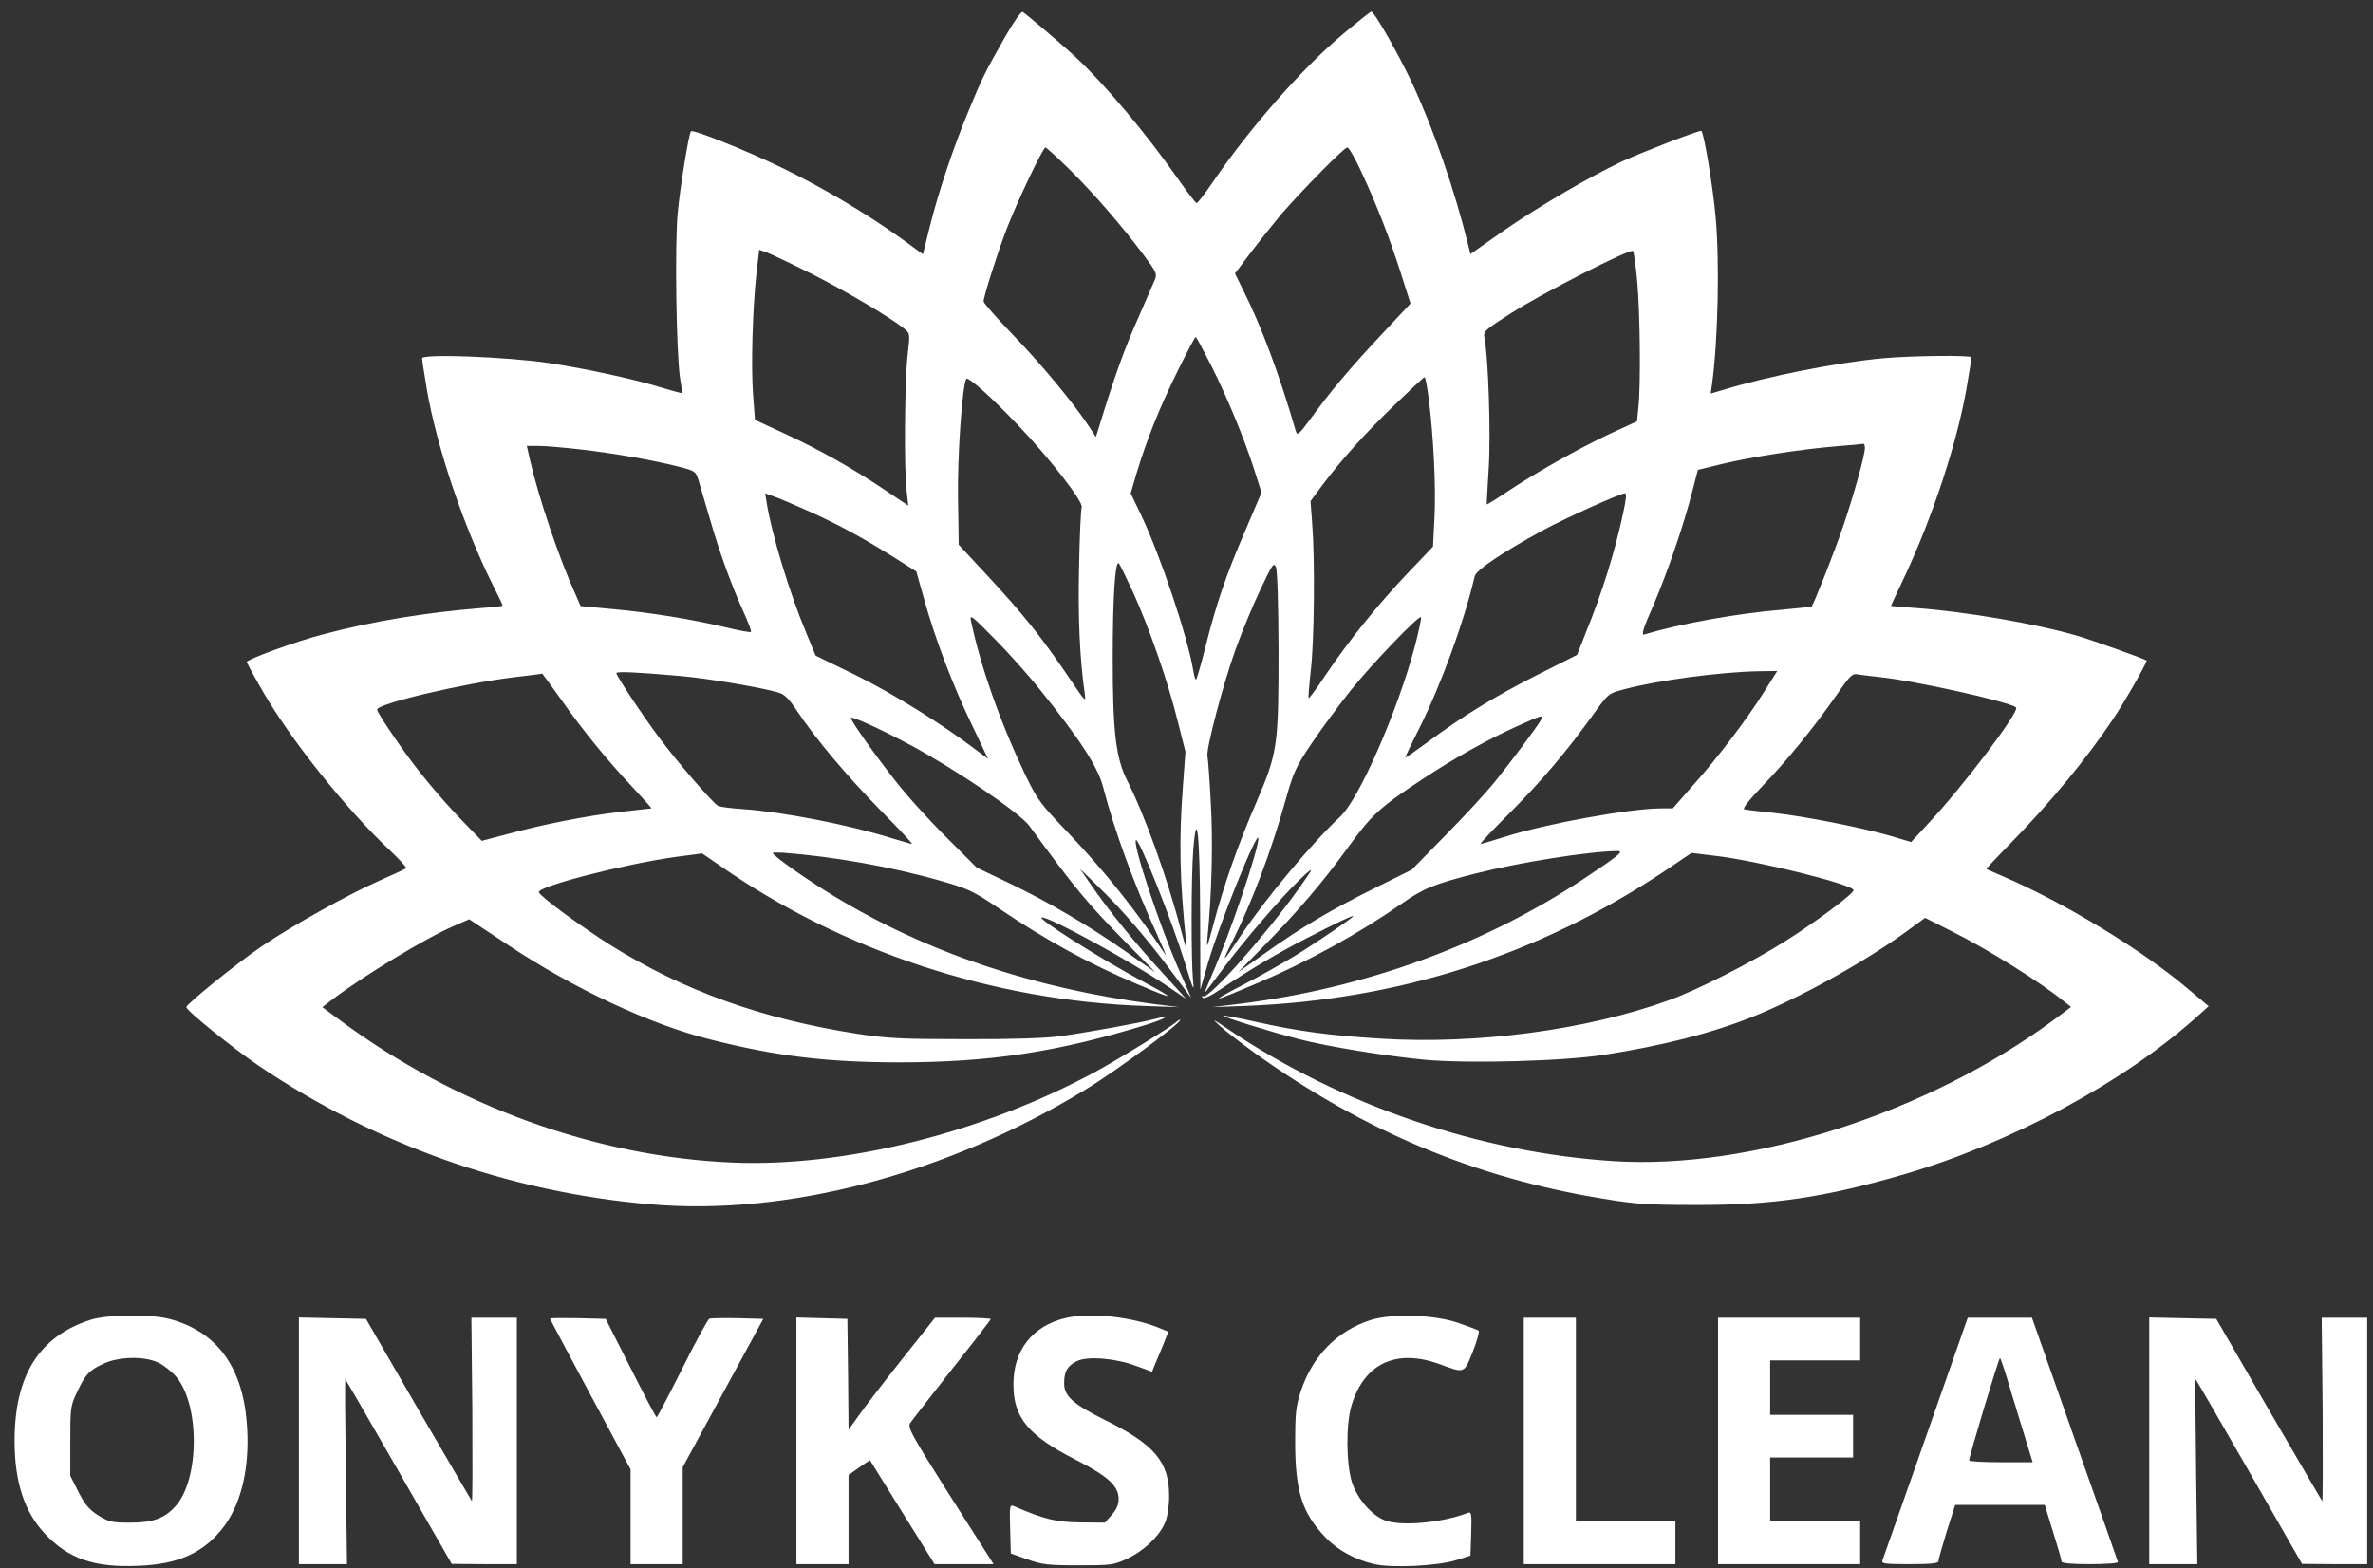
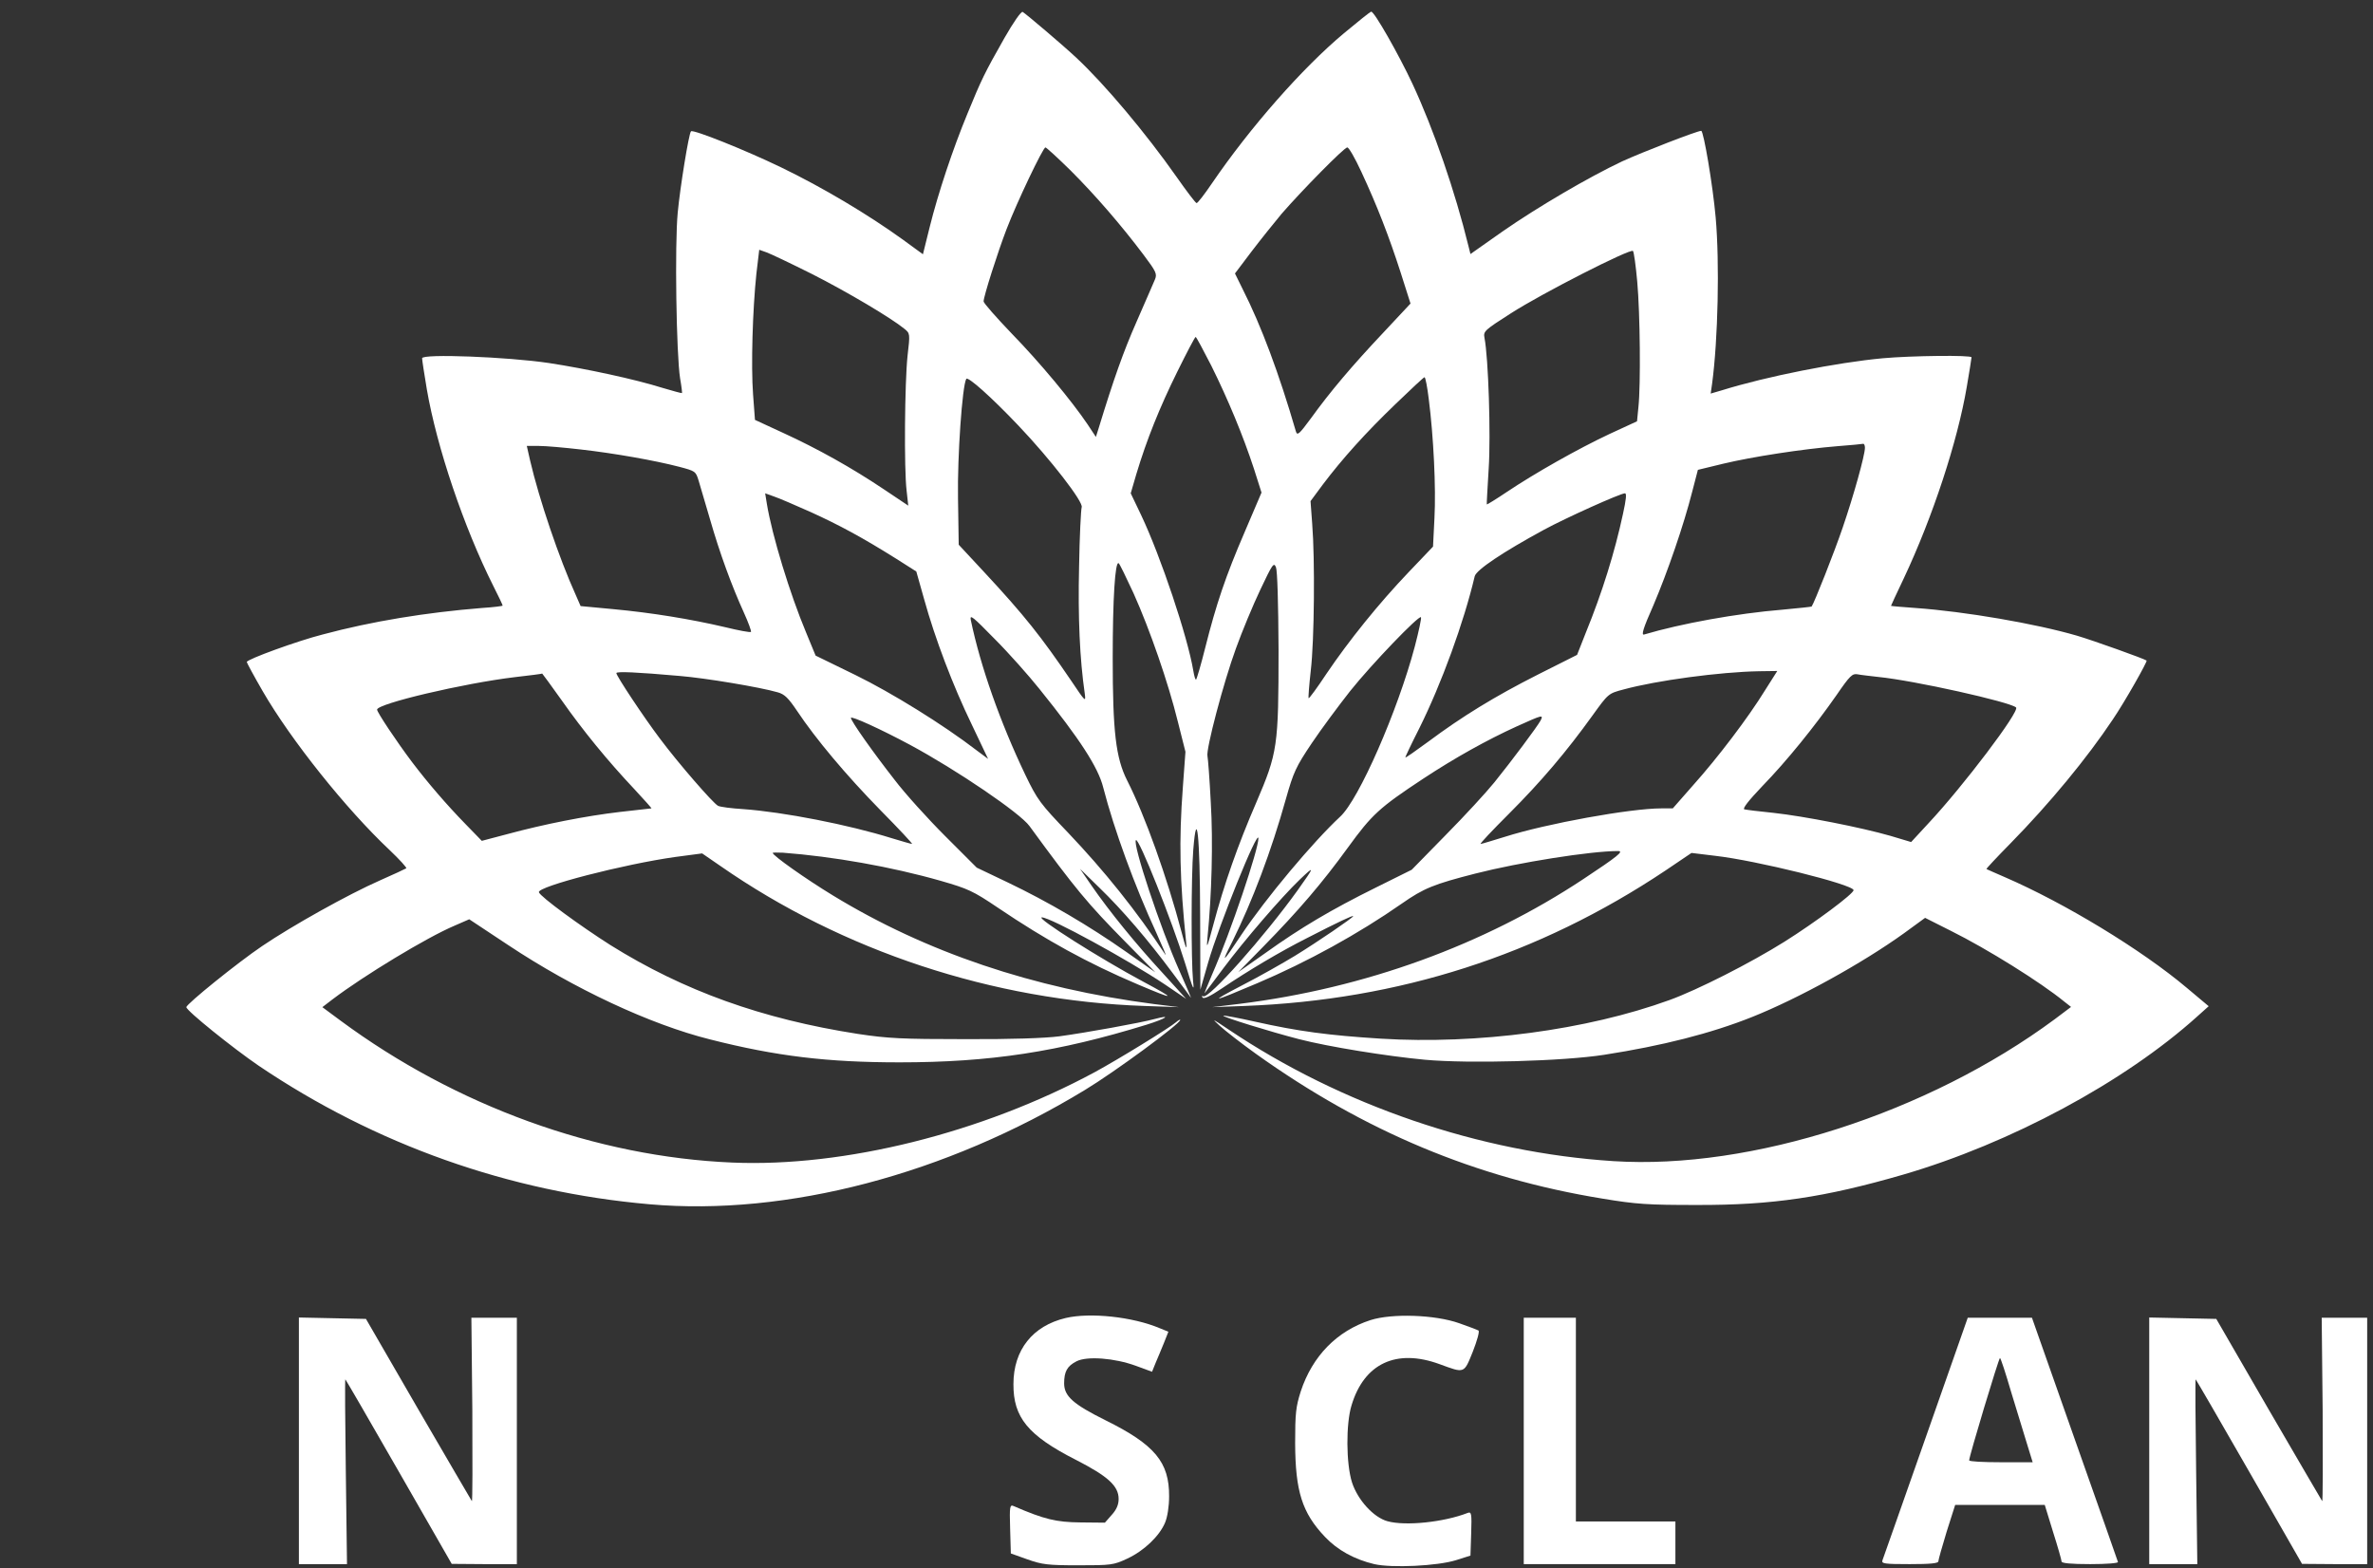
<svg xmlns="http://www.w3.org/2000/svg" width="115" height="76" viewBox="0 0 115 76" fill="none">
  <rect x="0" y="0" width="115" height="76" fill="#333333" stroke="none" />
  <path d="M48.677 1.841C47.713 3.54 47.563 3.85 46.886 5.503C46.174 7.225 45.462 9.361 45.049 11.026L44.727 12.323L43.752 11.611C42.064 10.394 39.871 9.085 37.85 8.109C36.116 7.271 33.59 6.261 33.487 6.364C33.384 6.456 32.959 9.074 32.844 10.302C32.695 11.829 32.775 17.18 32.959 18.339C33.028 18.718 33.062 19.04 33.051 19.051C33.028 19.063 32.614 18.948 32.109 18.799C30.755 18.374 28.401 17.869 26.598 17.593C24.589 17.295 20.456 17.134 20.456 17.363C20.456 17.444 20.559 18.121 20.685 18.868C21.167 21.669 22.476 25.55 23.912 28.409C24.164 28.902 24.359 29.316 24.359 29.35C24.359 29.373 23.912 29.43 23.36 29.465C20.651 29.683 18.033 30.108 15.633 30.751C14.416 31.061 11.959 31.956 11.959 32.083C11.959 32.117 12.304 32.76 12.729 33.495C14.095 35.86 16.782 39.224 18.883 41.199C19.365 41.658 19.732 42.06 19.686 42.083C19.629 42.118 19.066 42.382 18.412 42.669C16.873 43.346 14.164 44.862 12.706 45.849C11.5 46.664 9.031 48.662 9.031 48.811C9.031 48.983 11.305 50.809 12.533 51.647C18.194 55.471 24.658 57.767 31.478 58.364C38.126 58.949 45.841 56.917 52.569 52.83C54.016 51.957 57.196 49.615 57.196 49.431C57.196 49.397 57.105 49.443 57.001 49.535C56.691 49.81 54.165 51.36 53.04 51.969C47.586 54.908 40.904 56.573 35.496 56.343C28.895 56.068 22.097 53.599 16.506 49.466L15.622 48.811L16.116 48.432C17.631 47.284 20.674 45.436 22.029 44.862L22.74 44.552L24.612 45.792C27.804 47.916 31.512 49.649 34.406 50.373C37.609 51.188 40.1 51.486 43.591 51.486C47.977 51.486 51.283 50.981 55.566 49.661C56.519 49.362 56.817 49.156 55.956 49.385C55.29 49.569 52.615 50.051 51.341 50.224C50.652 50.315 48.964 50.373 46.748 50.361C43.706 50.361 43.028 50.327 41.581 50.109C36.92 49.385 33.131 48.019 29.583 45.803C28.137 44.885 26.185 43.461 26.116 43.243C26.024 42.967 30.261 41.876 32.729 41.532L34.027 41.36L34.911 41.968C40.835 46.09 48.114 48.501 55.474 48.754L57.139 48.811L55.933 48.662C50.043 47.893 44.877 46.148 40.376 43.404C39.033 42.588 37.448 41.463 37.448 41.337C37.448 41.314 37.666 41.314 37.942 41.325C40.364 41.509 43.189 42.003 45.6 42.692C46.909 43.071 47.15 43.174 48.356 43.989C50.686 45.562 52.707 46.676 55.141 47.709C56.978 48.49 57.047 48.455 55.394 47.571C53.35 46.48 50.158 44.46 50.491 44.46C50.904 44.46 54.682 46.526 56.45 47.709L57.483 48.409L56.335 47.146C55.072 45.78 53.763 44.173 52.891 42.91L52.34 42.106L53.281 43.025C54.395 44.104 55.635 45.55 56.829 47.158C57.3 47.789 57.702 48.329 57.713 48.352C57.736 48.375 57.483 47.778 57.15 47.032C56.232 44.976 54.877 40.889 55.049 40.717C55.187 40.579 56.806 44.655 57.437 46.699C57.828 47.996 57.885 48.099 57.816 47.525C57.724 46.549 57.724 42.519 57.828 41.188C58 39.041 58.149 40.487 58.161 44.345L58.172 47.962L58.551 46.641C59.079 44.816 60.962 40.154 60.985 40.625C60.997 41.142 59.642 45.172 58.746 47.215C58.517 47.743 58.356 48.157 58.379 48.134C58.413 48.099 58.815 47.56 59.286 46.928C60.319 45.55 62.087 43.495 62.995 42.623C63.729 41.922 63.718 41.98 62.891 43.139C61.284 45.378 58.563 48.444 58.31 48.283C58.241 48.249 58.23 48.272 58.276 48.34C58.333 48.432 58.632 48.295 59.194 47.916C60.503 47.032 62.053 46.113 63.327 45.47C64.843 44.689 65.578 44.345 65.578 44.402C65.578 44.471 63.844 45.654 62.742 46.331C62.156 46.687 61.02 47.33 60.216 47.743C58.517 48.628 58.689 48.605 60.928 47.652C63.362 46.618 65.842 45.252 67.931 43.794C68.999 43.048 69.481 42.852 71.502 42.336C73.615 41.796 77.082 41.245 78.414 41.245C78.713 41.245 78.403 41.498 76.738 42.6C71.904 45.803 66.152 47.893 60.067 48.651L58.746 48.811L60.296 48.754C67.805 48.467 74.556 46.297 80.699 42.198L81.973 41.337L83.11 41.475C85.131 41.704 89.792 42.864 89.827 43.139C89.85 43.3 87.99 44.689 86.474 45.642C84.844 46.664 82.272 47.973 80.906 48.467C76.887 49.925 71.594 50.625 66.921 50.338C64.372 50.178 62.914 49.982 60.813 49.512C59.998 49.328 59.309 49.202 59.286 49.225C59.228 49.282 61.571 50.005 62.949 50.361C64.372 50.729 67.208 51.188 69.057 51.36C71.204 51.555 75.773 51.429 77.748 51.119C80.55 50.683 82.915 50.086 84.924 49.282C87.163 48.386 90.228 46.699 92.272 45.229L93.294 44.483L94.546 45.114C96.302 45.987 98.897 47.606 100.045 48.547L100.367 48.8L99.574 49.397C93.432 53.944 84.867 56.699 78.196 56.274C71.709 55.861 65.004 53.565 59.55 49.902C58.746 49.362 58.689 49.328 59.102 49.707C59.366 49.948 60.158 50.568 60.882 51.085C66.106 54.816 71.514 57.089 77.645 58.088C79.298 58.364 79.861 58.398 82.226 58.398C85.888 58.41 88.426 58.031 92.226 56.929C97.427 55.413 102.961 52.439 106.486 49.259L107.037 48.765L105.97 47.87C103.777 46.021 100.045 43.759 97.152 42.508C96.681 42.301 96.279 42.129 96.268 42.118C96.245 42.106 96.761 41.555 97.416 40.889C99.333 38.937 101.147 36.733 102.387 34.873C102.973 34.012 104.075 32.06 104.029 32.014C103.937 31.933 101.434 31.038 100.654 30.808C98.644 30.223 95.234 29.637 92.823 29.465C92.169 29.419 91.641 29.373 91.641 29.362C91.641 29.35 91.916 28.753 92.261 28.03C93.662 25.056 94.867 21.393 95.315 18.741C95.441 18.006 95.544 17.363 95.544 17.318C95.544 17.203 92.64 17.237 91.239 17.363C89.011 17.57 85.59 18.248 83.454 18.913L82.903 19.074L82.972 18.592C83.259 16.456 83.34 12.736 83.144 10.532C83.007 8.982 82.559 6.341 82.444 6.341C82.249 6.341 79.585 7.375 78.609 7.822C77.002 8.58 74.51 10.038 72.811 11.221L71.261 12.312L71.169 11.944C70.515 9.269 69.481 6.272 68.448 4.056C67.782 2.633 66.588 0.532 66.45 0.566C66.404 0.566 65.807 1.048 65.13 1.611C63.109 3.299 60.572 6.192 58.746 8.867C58.379 9.407 58.046 9.843 57.989 9.843C57.943 9.843 57.506 9.269 57.024 8.58C55.532 6.456 53.545 4.091 52.167 2.805C51.547 2.219 49.733 0.681 49.561 0.578C49.492 0.532 49.102 1.094 48.677 1.841ZM51.88 8.259C53.086 9.464 54.326 10.899 55.417 12.346C56.037 13.173 56.083 13.276 55.968 13.552C55.899 13.724 55.497 14.631 55.084 15.584C54.441 17.042 53.97 18.374 53.247 20.739L53.109 21.175L52.707 20.567C51.949 19.442 50.399 17.57 49.022 16.158C48.275 15.377 47.667 14.688 47.667 14.608C47.667 14.367 48.356 12.208 48.78 11.106C49.286 9.786 50.548 7.145 50.663 7.145C50.709 7.145 51.26 7.65 51.88 8.259ZM65.968 8.316C66.737 9.969 67.311 11.45 67.874 13.196L68.356 14.711L67.036 16.123C65.509 17.742 64.453 18.994 63.534 20.268C62.949 21.061 62.868 21.129 62.799 20.9C61.984 18.098 61.123 15.79 60.227 14.022L59.849 13.253L60.664 12.174C61.111 11.588 61.766 10.773 62.11 10.36C63.098 9.223 65.141 7.145 65.291 7.145C65.371 7.145 65.67 7.673 65.968 8.316ZM39.343 13.276C41.065 14.149 43.189 15.412 43.82 15.928C44.107 16.158 44.107 16.169 43.981 17.249C43.843 18.535 43.809 22.737 43.935 23.77L44.016 24.505L42.833 23.713C41.272 22.668 39.63 21.749 37.953 20.98L36.587 20.349L36.495 19.12C36.392 17.719 36.472 15.021 36.656 13.265L36.794 12.105L37.15 12.231C37.345 12.3 38.332 12.771 39.343 13.276ZM79.344 13.655C79.482 15.182 79.516 18.649 79.401 19.729L79.333 20.418L77.989 21.038C76.451 21.761 74.384 22.932 73.029 23.839C72.501 24.195 72.065 24.459 72.053 24.448C72.042 24.436 72.088 23.644 72.145 22.702C72.249 21.106 72.134 17.34 71.939 16.365C71.881 16.055 71.95 15.997 73.224 15.182C74.763 14.195 79.011 12.036 79.137 12.162C79.183 12.22 79.275 12.886 79.344 13.655ZM58.7 17.719C59.516 19.361 60.239 21.106 60.767 22.714L61.135 23.873L60.331 25.756C59.389 27.938 58.941 29.281 58.413 31.371C58.207 32.198 58 32.898 57.966 32.932C57.931 32.967 57.874 32.772 57.828 32.496C57.552 30.854 56.255 26.974 55.302 24.964L54.797 23.908L55.072 22.966C55.577 21.29 56.197 19.752 57.047 18.029C57.506 17.099 57.908 16.33 57.943 16.33C57.977 16.33 58.31 16.962 58.7 17.719ZM49.343 20.613C50.916 22.266 52.523 24.344 52.42 24.585C52.386 24.689 52.317 25.986 52.294 27.479C52.236 29.924 52.328 31.945 52.569 33.61C52.627 34.046 52.604 34.023 51.903 32.978C50.457 30.854 49.664 29.844 47.678 27.708L46.461 26.399L46.427 24.149C46.392 22.128 46.633 18.684 46.828 18.362C46.909 18.236 48.023 19.224 49.343 20.613ZM69.24 19.338C69.47 21.118 69.596 23.655 69.516 25.113L69.447 26.491L68.264 27.731C66.818 29.247 65.383 31.026 64.28 32.657C63.833 33.334 63.442 33.862 63.419 33.839C63.396 33.816 63.442 33.219 63.523 32.496C63.695 31.061 63.729 27.1 63.592 25.389L63.511 24.287L64.097 23.495C65.05 22.232 66.186 20.969 67.633 19.579C68.368 18.868 68.999 18.282 69.034 18.282C69.08 18.282 69.171 18.764 69.24 19.338ZM90.378 21.703C90.378 22.059 89.827 24.034 89.299 25.573C88.897 26.755 87.921 29.224 87.794 29.396C87.783 29.408 87.151 29.476 86.405 29.545C84.155 29.729 81.457 30.223 79.677 30.751C79.528 30.797 79.631 30.452 80.125 29.339C80.814 27.72 81.594 25.458 82.008 23.828L82.283 22.771L83.512 22.473C84.901 22.14 87.347 21.761 89.057 21.623C89.689 21.577 90.24 21.52 90.297 21.508C90.343 21.508 90.378 21.589 90.378 21.703ZM28.148 21.784C29.767 21.968 31.719 22.312 32.913 22.622C33.694 22.829 33.717 22.84 33.855 23.288C33.923 23.529 34.176 24.379 34.406 25.159C34.876 26.801 35.462 28.397 36.047 29.683C36.266 30.165 36.426 30.602 36.392 30.625C36.357 30.659 35.795 30.556 35.14 30.395C33.476 30.005 31.581 29.695 29.721 29.522L28.137 29.373L27.907 28.845C27.103 27.077 26.127 24.195 25.691 22.323L25.53 21.612H26.116C26.449 21.612 27.356 21.692 28.148 21.784ZM39.285 24.815C40.675 25.446 41.8 26.055 43.43 27.077L44.406 27.697L44.785 29.04C45.313 30.946 46.174 33.219 47.104 35.137L47.885 36.779L47.345 36.377C45.703 35.114 43.212 33.575 41.455 32.714L39.526 31.773L39.067 30.659C38.286 28.799 37.414 25.952 37.161 24.402L37.081 23.908L37.529 24.069C37.77 24.149 38.562 24.494 39.285 24.815ZM78.655 24.895C78.253 26.767 77.645 28.719 76.853 30.659L76.428 31.738L74.533 32.691C72.444 33.748 70.871 34.712 69.206 35.952C68.597 36.4 68.104 36.744 68.104 36.71C68.104 36.675 68.402 36.044 68.781 35.298C69.86 33.128 70.94 30.165 71.468 27.926C71.548 27.616 72.834 26.755 74.82 25.676C75.877 25.102 78.506 23.919 78.747 23.908C78.839 23.908 78.805 24.206 78.655 24.895ZM54.934 28.753C55.727 30.521 56.611 33.07 57.081 34.976L57.449 36.434L57.323 38.156C57.127 40.751 57.173 42.669 57.483 45.665C57.529 46.102 57.472 45.987 57.254 45.149C56.553 42.508 55.497 39.546 54.624 37.824C54.073 36.733 53.924 35.458 53.924 31.888C53.924 29.017 54.039 27.192 54.211 27.295C54.257 27.318 54.578 27.984 54.934 28.753ZM61.961 31.486C61.961 36.182 61.915 36.48 60.882 38.891C59.986 40.958 59.32 42.864 58.804 44.804C58.494 45.964 58.459 46.033 58.517 45.436C58.723 43.38 58.792 40.797 58.677 38.891C58.62 37.755 58.54 36.744 58.517 36.652C58.425 36.365 59.297 33.059 59.895 31.428C60.193 30.602 60.721 29.327 61.077 28.581C61.663 27.341 61.731 27.238 61.835 27.49C61.904 27.651 61.95 29.224 61.961 31.486ZM50.365 33.38C52.328 35.814 53.224 37.192 53.465 38.168C53.993 40.212 54.992 42.944 56.037 45.206C56.347 45.895 56.553 46.377 56.473 46.262C55.072 44.138 53.522 42.209 51.766 40.361C50.411 38.949 50.273 38.765 49.687 37.548C48.47 34.999 47.517 32.301 47.047 30.05C46.989 29.752 47.15 29.89 48.206 30.969C48.895 31.658 49.86 32.749 50.365 33.38ZM68.563 31.336C67.736 34.448 65.853 38.754 64.946 39.58C63.637 40.797 61.353 43.518 60.147 45.321C59.228 46.71 59.148 46.756 59.722 45.631C60.698 43.656 61.605 41.268 62.317 38.719C62.684 37.422 62.799 37.169 63.569 36.021C64.039 35.321 64.877 34.195 65.428 33.495C66.473 32.186 68.758 29.809 68.862 29.913C68.896 29.947 68.758 30.59 68.563 31.336ZM32.947 32.76C34.199 32.864 36.817 33.3 37.689 33.552C38.022 33.644 38.206 33.828 38.631 34.459C39.526 35.803 40.996 37.559 42.672 39.27C43.556 40.166 44.245 40.901 44.199 40.901C44.153 40.901 43.717 40.774 43.223 40.625C41.134 39.971 37.953 39.35 36.013 39.213C35.45 39.178 34.899 39.109 34.796 39.052C34.555 38.926 32.867 36.985 31.96 35.768C31.214 34.781 29.87 32.76 29.87 32.622C29.87 32.531 30.869 32.576 32.947 32.76ZM85.533 33.461C84.729 34.769 83.248 36.721 82.054 38.053L81.066 39.178H80.504C79.023 39.178 74.947 39.913 72.926 40.556C72.329 40.74 71.801 40.901 71.755 40.901C71.697 40.901 72.317 40.246 73.133 39.431C74.683 37.881 75.911 36.434 77.174 34.678C77.943 33.61 77.943 33.61 78.678 33.415C80.274 32.978 83.351 32.565 85.246 32.531L86.13 32.519L85.533 33.461ZM27.23 33.954C28.263 35.424 29.446 36.87 30.755 38.26C31.225 38.765 31.593 39.178 31.57 39.178C31.547 39.178 30.869 39.259 30.043 39.35C28.378 39.546 26.392 39.936 24.566 40.43L23.349 40.751L22.557 39.936C21.65 39.006 20.731 37.938 19.973 36.939C19.204 35.918 18.274 34.517 18.274 34.391C18.274 34.103 22.465 33.116 24.945 32.818C25.668 32.737 26.265 32.657 26.277 32.645C26.288 32.645 26.713 33.231 27.23 33.954ZM91.009 32.806C92.766 32.978 97.427 34.023 97.703 34.287C97.887 34.471 95.143 38.099 93.455 39.902L92.617 40.809L91.618 40.51C90.183 40.097 87.427 39.557 85.957 39.396C85.269 39.328 84.626 39.247 84.534 39.224C84.43 39.19 84.752 38.788 85.395 38.111C86.589 36.882 87.944 35.206 89 33.69C89.654 32.737 89.769 32.634 90.022 32.68C90.183 32.714 90.63 32.76 91.009 32.806ZM44.107 36.101C46.346 37.307 49.446 39.408 49.894 40.039C52.11 43.071 52.696 43.782 54.59 45.7L55.991 47.123L54.602 46.148C52.776 44.862 50.767 43.691 48.872 42.783L47.334 42.049L45.807 40.522C44.968 39.684 43.855 38.455 43.35 37.789C42.316 36.469 41.237 34.942 41.237 34.792C41.237 34.678 42.695 35.343 44.107 36.101ZM74.66 34.919C74.499 35.217 73.247 36.894 72.421 37.915C72.042 38.386 70.986 39.534 70.067 40.464L68.414 42.152L66.68 43.013C64.522 44.081 63.029 44.965 61.33 46.182L60.009 47.112L61.226 45.872C62.926 44.138 64.085 42.783 65.325 41.073C66.485 39.477 66.841 39.144 68.965 37.743C70.515 36.721 72.065 35.86 73.5 35.206C74.751 34.643 74.809 34.62 74.66 34.919Z" fill="white" />
-   <path d="M4.381 63.967C1.89 64.771 0.707 66.665 0.707 69.834C0.707 71.843 1.19 73.29 2.189 74.346C3.314 75.54 4.577 75.977 6.678 75.885C8.687 75.816 9.927 75.23 10.88 73.944C11.753 72.75 12.143 70.902 11.948 68.823C11.707 66.16 10.444 64.507 8.205 63.921C7.275 63.68 5.197 63.703 4.381 63.967ZM7.665 66.034C7.918 66.148 8.308 66.458 8.538 66.722C9.697 68.089 9.674 71.751 8.48 73.026C7.964 73.588 7.39 73.795 6.322 73.795C5.426 73.795 5.289 73.761 4.772 73.451C4.324 73.163 4.129 72.945 3.807 72.314L3.406 71.522V69.845C3.406 68.249 3.417 68.135 3.727 67.48C4.14 66.608 4.313 66.412 5.013 66.091C5.748 65.746 6.965 65.712 7.665 66.034Z" fill="white" />
  <path d="M51.651 63.875C50.043 64.254 49.113 65.425 49.113 67.078C49.102 68.697 49.825 69.57 52.121 70.741C53.694 71.544 54.211 72.015 54.211 72.647C54.211 72.922 54.108 73.163 53.878 73.416L53.545 73.795L52.351 73.783C51.191 73.772 50.606 73.634 49.125 72.991C48.941 72.911 48.918 72.991 48.953 74.093L48.987 75.287L49.791 75.574C50.502 75.827 50.79 75.861 52.259 75.861C53.844 75.861 53.959 75.85 54.624 75.54C55.44 75.161 56.186 74.449 56.461 73.795C56.576 73.519 56.657 73.014 56.657 72.52C56.668 70.867 55.968 70.017 53.58 68.835C52.007 68.054 51.57 67.664 51.57 67.044C51.57 66.469 51.72 66.205 52.167 65.976C52.672 65.712 54.016 65.815 55.049 66.194L55.83 66.481L56.002 66.056C56.105 65.826 56.278 65.39 56.404 65.092L56.622 64.541L56.197 64.368C54.889 63.817 52.833 63.599 51.651 63.875Z" fill="white" />
  <path d="M66.416 63.978C64.785 64.506 63.603 65.723 63.04 67.423C62.799 68.18 62.765 68.49 62.765 69.949C62.776 72.268 63.098 73.313 64.211 74.484C64.82 75.127 65.635 75.575 66.6 75.804C67.449 75.999 69.665 75.896 70.572 75.609L71.261 75.391L71.296 74.323C71.33 73.336 71.307 73.255 71.123 73.324C69.975 73.772 68.115 73.967 67.243 73.726C66.565 73.542 65.796 72.693 65.52 71.843C65.233 70.936 65.222 69.007 65.497 68.112C66.106 66.079 67.667 65.344 69.769 66.114C70.986 66.561 70.94 66.585 71.376 65.505C71.582 64.977 71.709 64.529 71.651 64.483C71.594 64.449 71.169 64.288 70.71 64.127C69.539 63.714 67.461 63.645 66.416 63.978Z" fill="white" />
  <path d="M14.485 69.833V75.804H15.645H16.816L16.759 71.326C16.724 68.857 16.713 66.848 16.736 66.848C16.747 66.848 17.918 68.857 19.33 71.326L21.891 75.792L23.475 75.804H25.048V69.833V63.863H23.946H22.844L22.89 68.329C22.901 70.786 22.901 72.773 22.867 72.75C22.844 72.715 21.673 70.717 20.272 68.306L17.735 63.92L16.104 63.886L14.485 63.852V69.833Z" fill="white" />
-   <path d="M26.655 63.909C26.655 63.932 27.54 65.585 28.607 67.583L30.559 71.211V73.507V75.804H31.822H33.085V73.462V71.108L35.037 67.514L36.989 63.92L35.76 63.886C35.083 63.874 34.463 63.886 34.383 63.909C34.302 63.943 33.705 65.034 33.062 66.332C32.408 67.629 31.857 68.685 31.822 68.685C31.788 68.685 31.225 67.617 30.559 66.297L29.354 63.92L28.01 63.886C27.264 63.874 26.655 63.874 26.655 63.909Z" fill="white" />
-   <path d="M38.596 69.833V75.804H39.859H41.122V73.645V71.487L41.639 71.119L42.156 70.763L43.717 73.278L45.29 75.804H46.725H48.149L47.977 75.528C47.873 75.379 46.932 73.886 45.876 72.233C44.165 69.523 43.981 69.179 44.107 68.972C44.188 68.846 45.106 67.675 46.128 66.366C47.161 65.069 48.011 63.966 48.011 63.932C48.011 63.897 47.403 63.863 46.668 63.863H45.313L43.706 65.884C42.822 66.997 41.88 68.226 41.616 68.605L41.122 69.294L41.099 66.607L41.065 63.92L39.836 63.886L38.596 63.852V69.833Z" fill="white" />
  <path d="M73.844 69.833V75.804H77.519H81.193V74.77V73.737H78.781H76.37V68.8V63.863H75.107H73.844V69.833Z" fill="white" />
-   <path d="M83.259 69.833V75.804H86.704H90.148V74.77V73.737H87.967H85.785V72.187V70.637H87.794H89.804V69.604V68.57H87.794H85.785V67.25V65.93H87.967H90.148V64.896V63.863H86.704H83.259V69.833Z" fill="white" />
  <path d="M93.329 69.65C92.215 72.83 91.262 75.517 91.227 75.62C91.17 75.781 91.319 75.804 92.548 75.804C93.535 75.804 93.937 75.769 93.937 75.666C93.937 75.597 94.121 74.943 94.339 74.231L94.752 72.933H96.922H99.092L99.494 74.242C99.724 74.966 99.907 75.609 99.907 75.677C99.907 75.758 100.355 75.804 101.297 75.804C102.089 75.804 102.663 75.758 102.64 75.7C102.629 75.643 101.676 72.956 100.539 69.73L98.472 63.863H96.922H95.361L93.329 69.65ZM97.462 67.457C97.737 68.352 98.082 69.489 98.231 69.971L98.507 70.867H96.968C96.119 70.867 95.43 70.832 95.43 70.775C95.418 70.614 96.865 65.815 96.922 65.815C96.957 65.815 97.198 66.55 97.462 67.457Z" fill="white" />
  <path d="M104.156 69.833V75.804H105.315H106.486L106.429 71.326C106.394 68.857 106.383 66.848 106.406 66.848C106.417 66.848 107.588 68.857 109.001 71.326L111.561 75.792L113.146 75.804H114.718V69.833V63.863H113.616H112.514L112.56 68.329C112.571 70.786 112.571 72.773 112.537 72.75C112.514 72.715 111.343 70.717 109.942 68.306L107.405 63.92L105.774 63.886L104.156 63.852V69.833Z" fill="white" />
</svg>